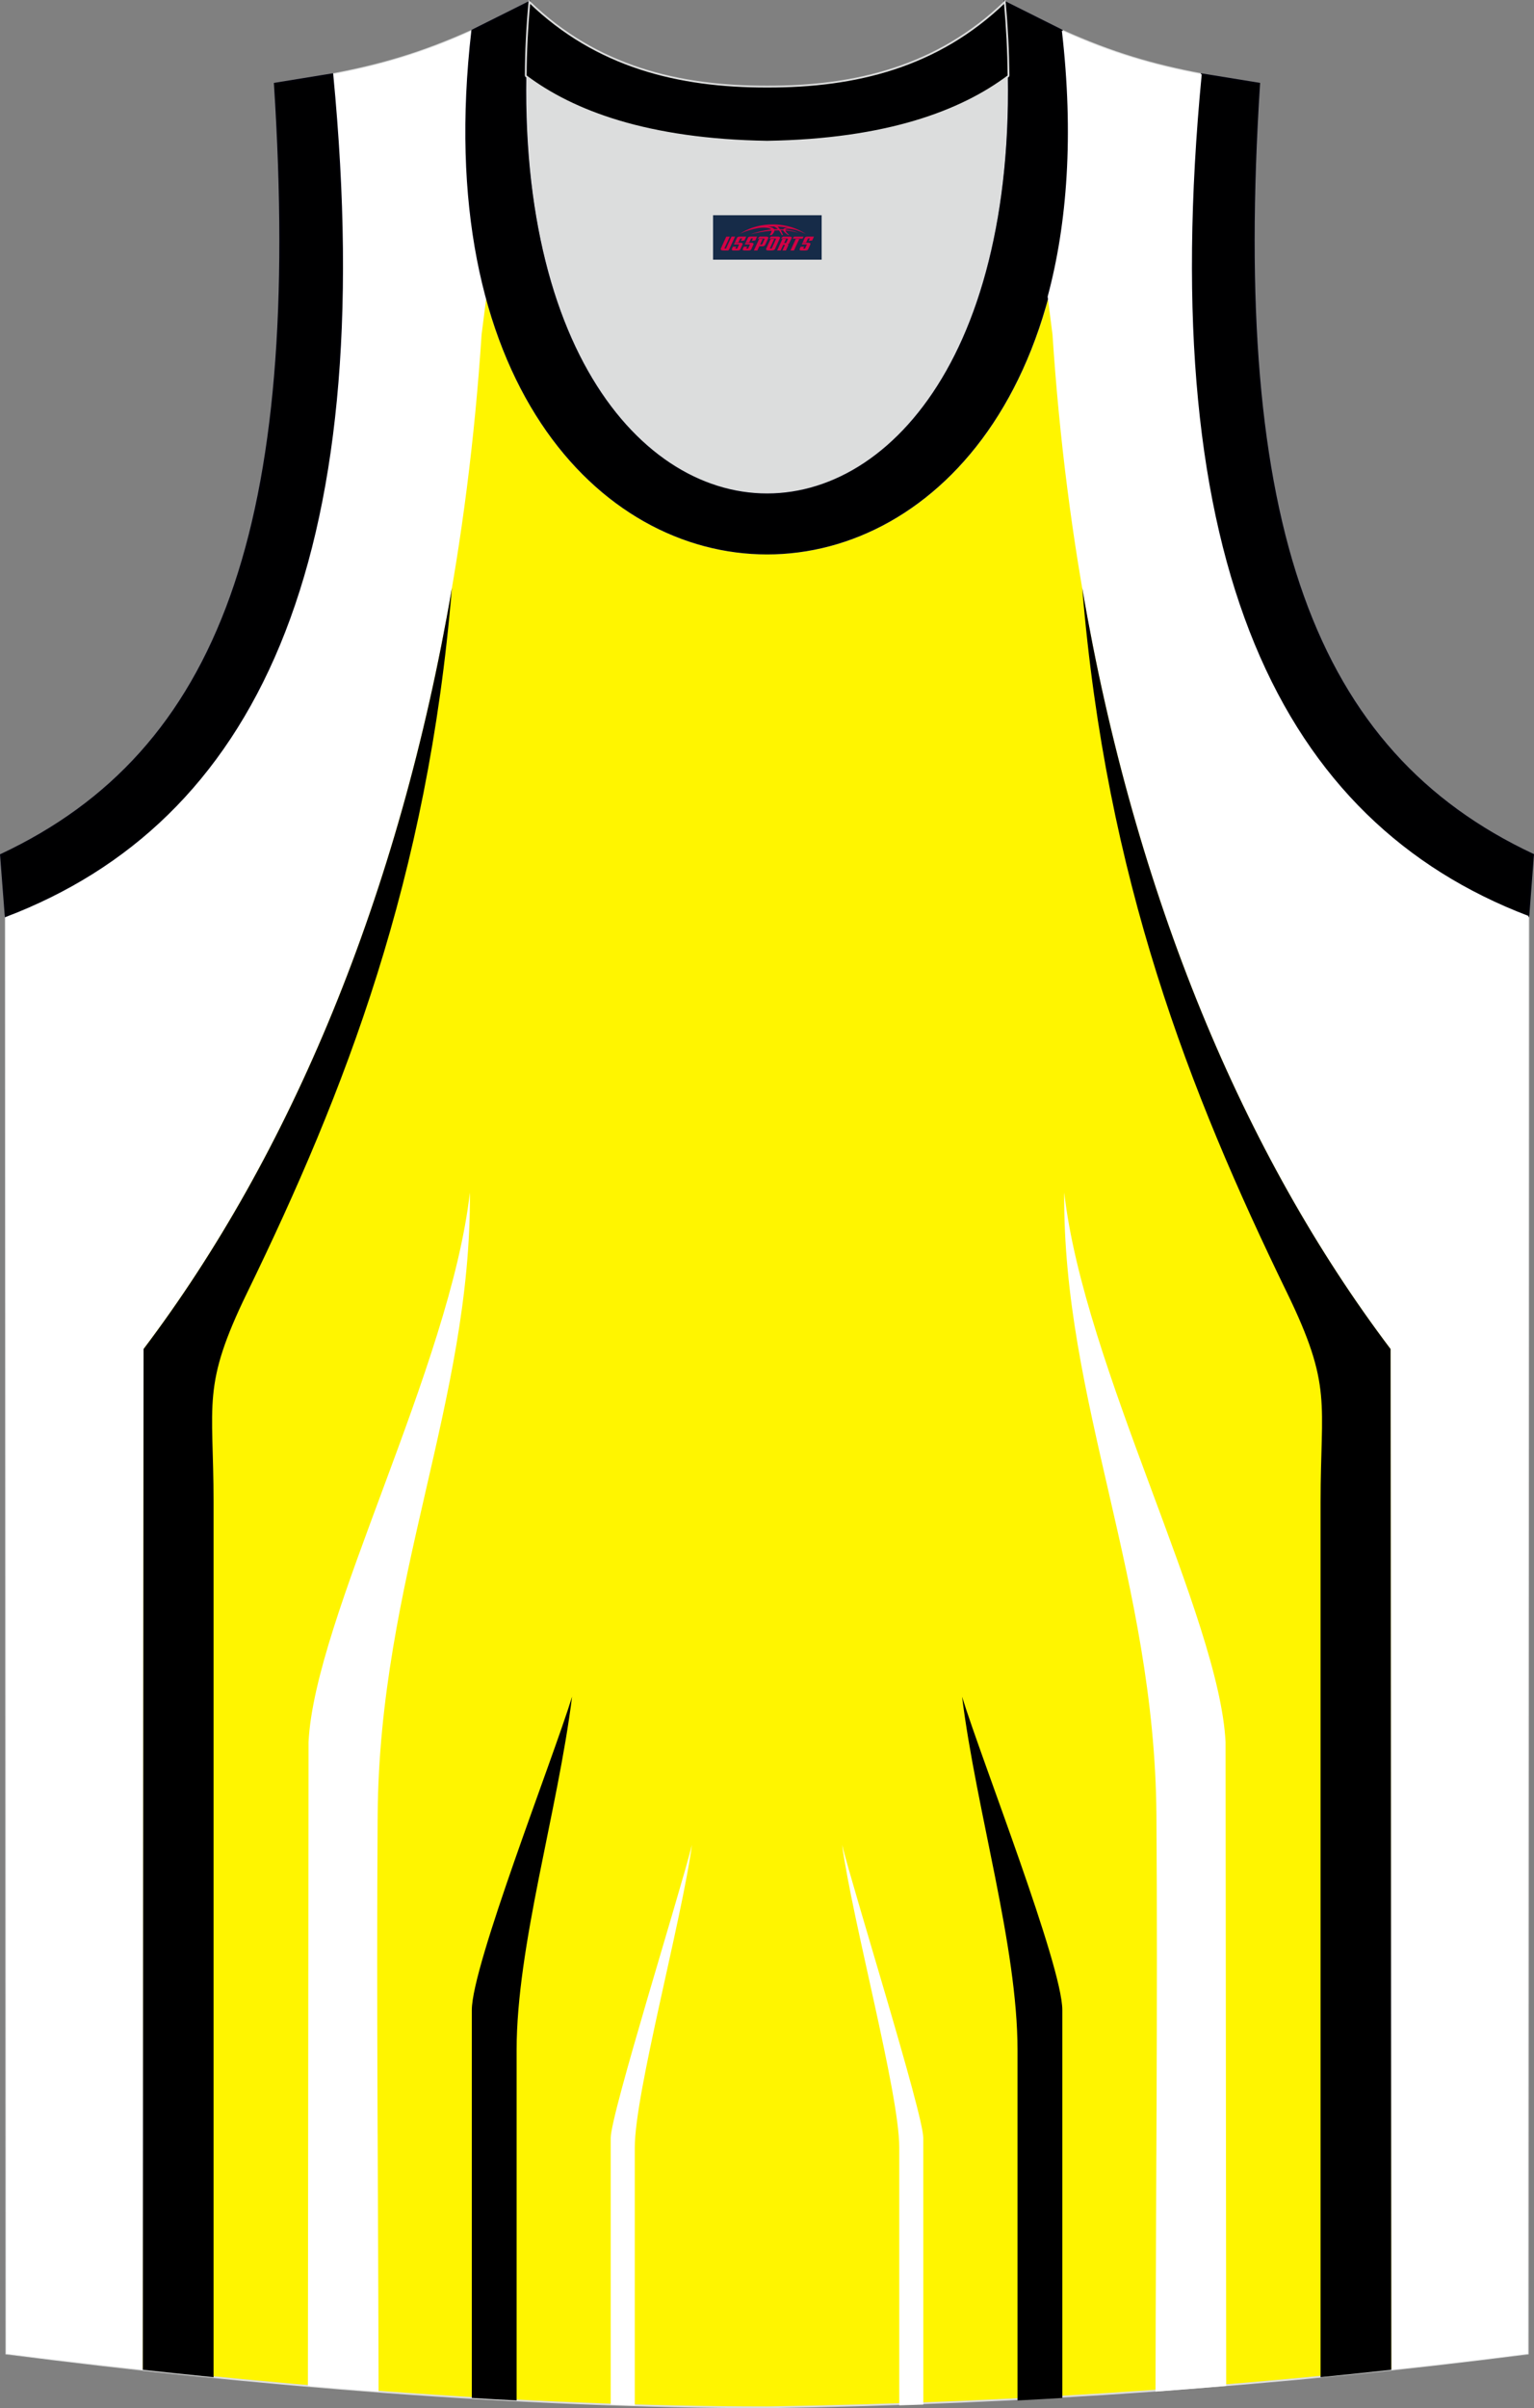
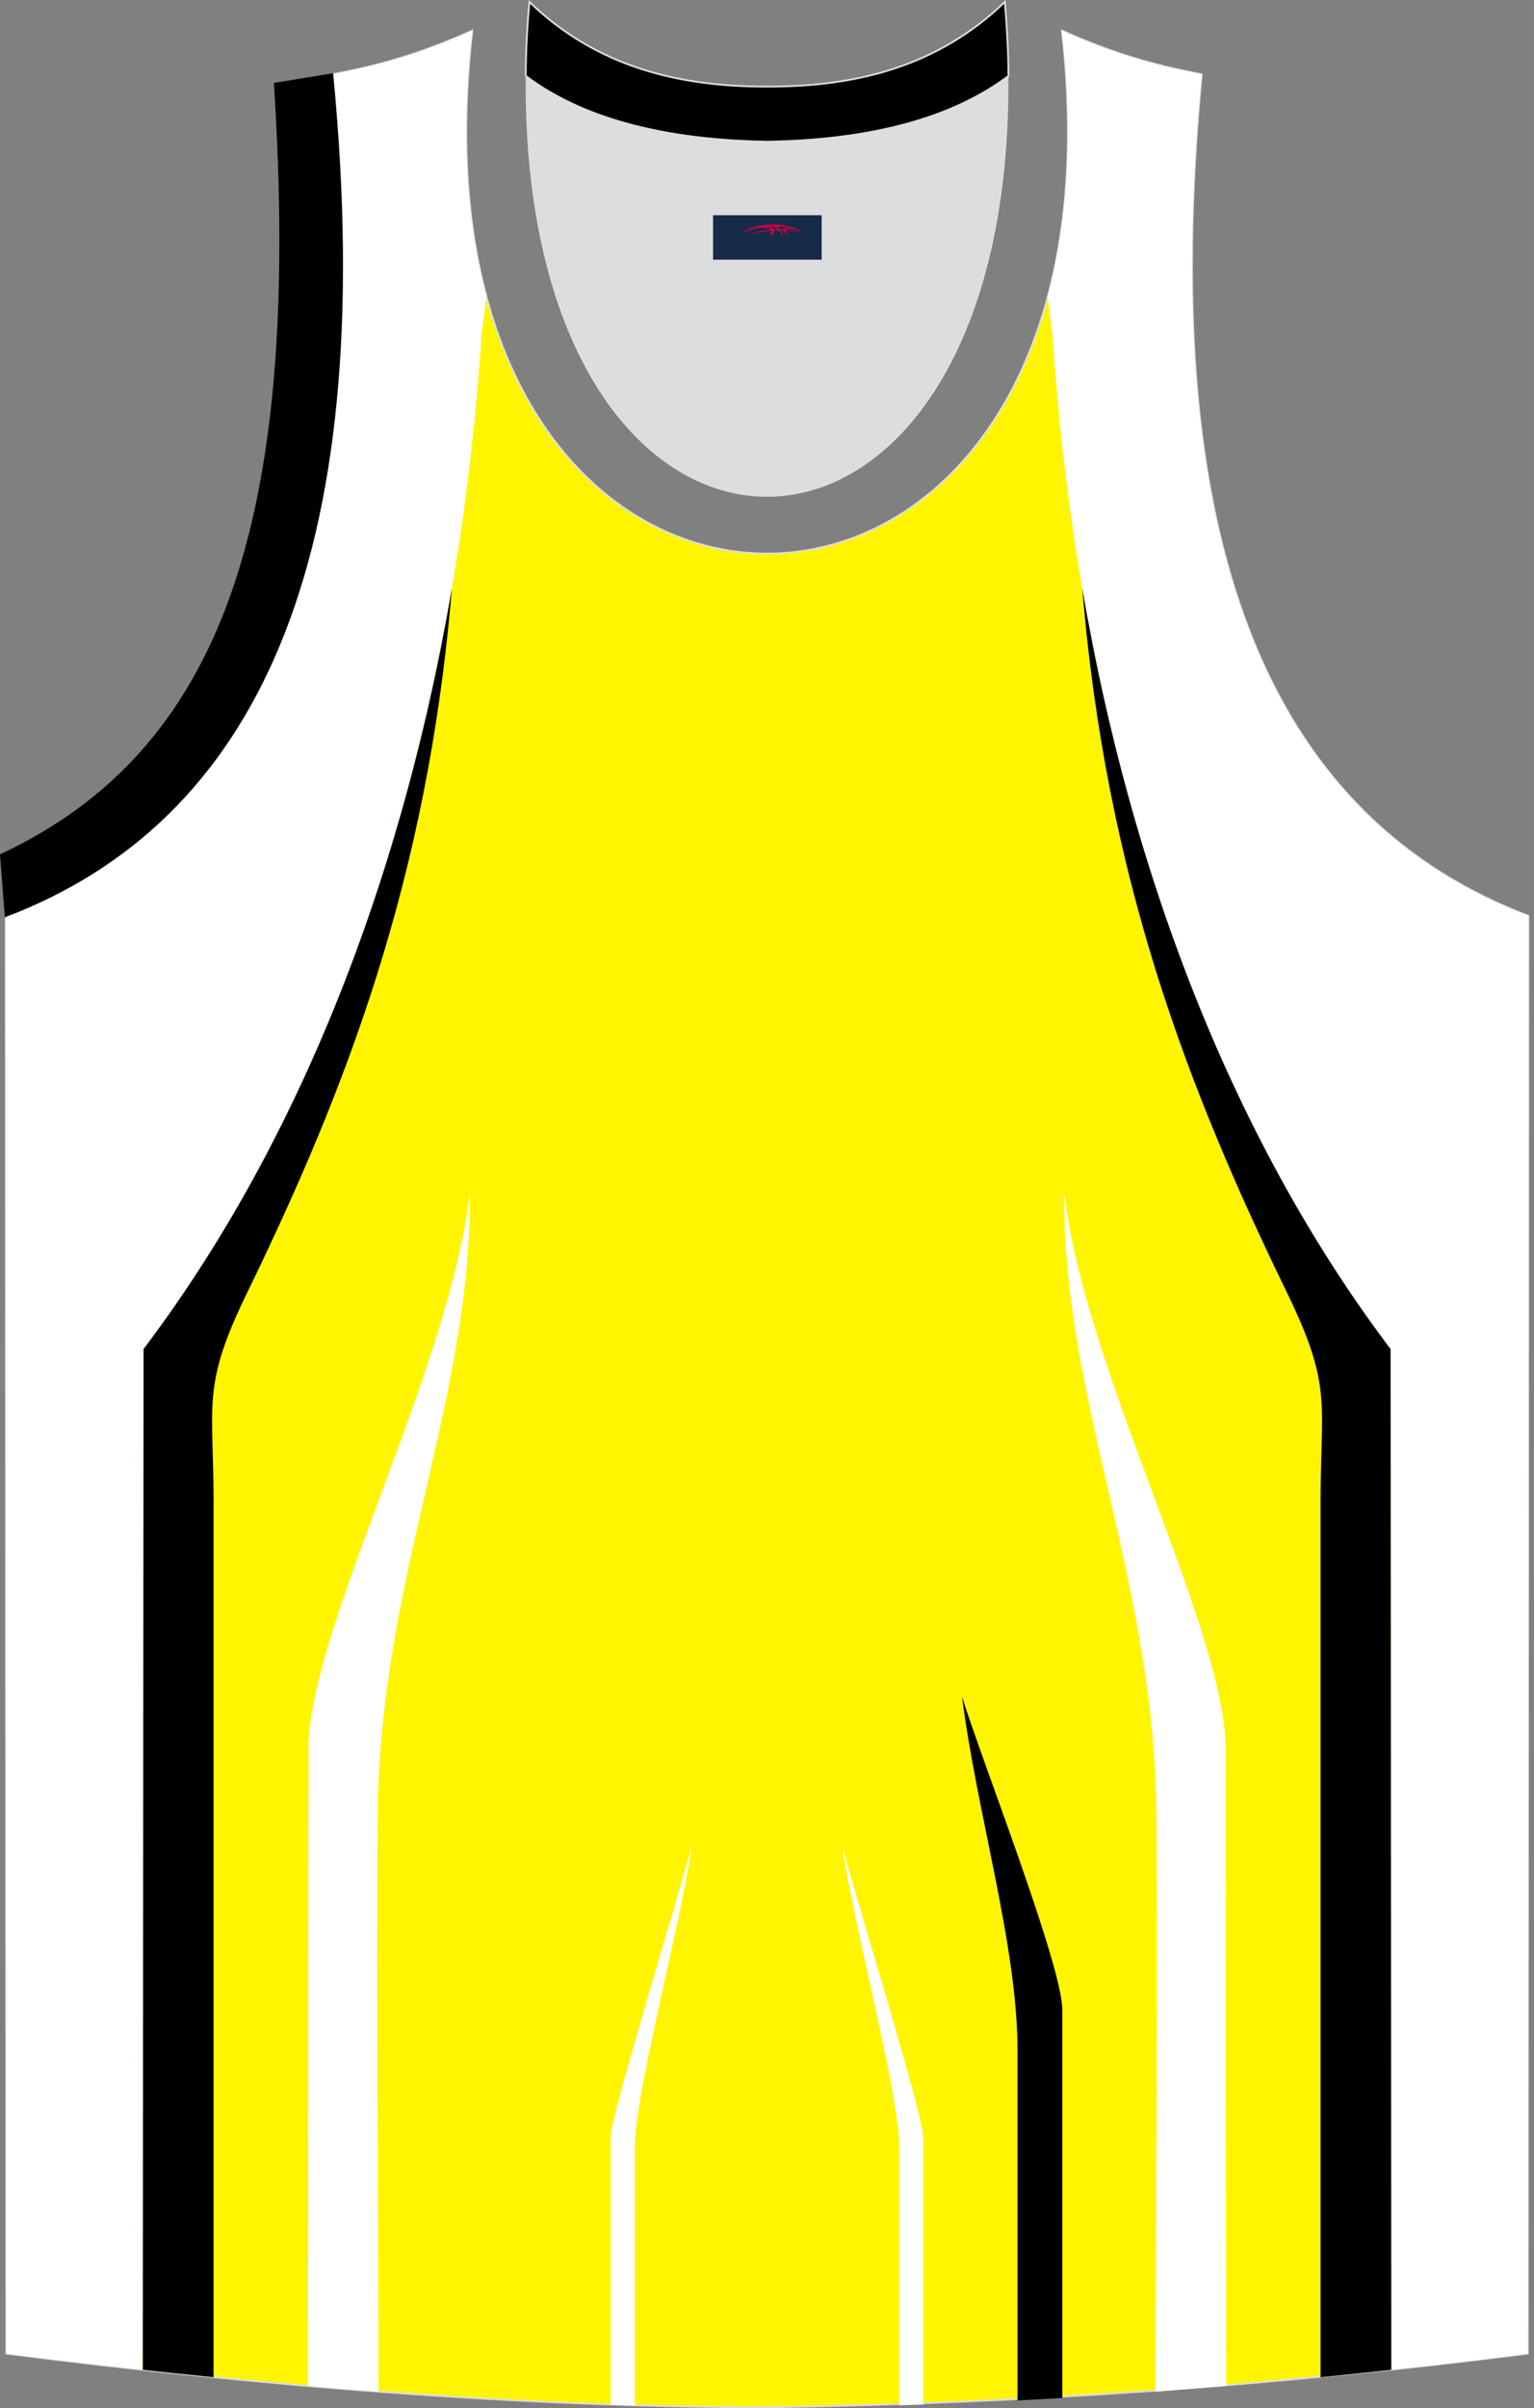
<svg xmlns="http://www.w3.org/2000/svg" version="1.1" id="图层_1" x="0px" y="0px" width="339.04px" height="531.93px" viewBox="-0.1 -0.07 339.04 531.93" enable-background="new -0.1 -0.07 339.04 531.93" xml:space="preserve">
  <rect x="-0.1" y="-0.07" width="339.04" height="531.93" fill="#808080" stroke="none" />
  <g>
    <path fill="#DCDDDD" d="M169.43,31.25c26.46-0.42,42.93-6.7,53.29-14.49c0.02-0.06,0.03-0.12,0.05-0.17   c1.14,124.1-107.84,124.1-106.69,0c0.02,0.06,0.03,0.12,0.05,0.18C126.51,24.55,142.97,30.83,169.43,31.25z" />
    <path fill="#FFF500" stroke="#DCDDDD" stroke-width="0.4" stroke-miterlimit="10" d="M169.46,531.66   c57.39-0.83,113.35-4.88,168.11-11.86l0.14-317.57c-54.54-20.79-82.67-77.26-72.2-185.89h0.02c-10.65-2-19.75-4.62-30.93-9.66   c17.79,154.03-148.1,154.03-130.31,0c-11.18,5.04-20.28,7.66-30.93,9.66h0.02c10.45,108.63-17.68,165.1-72.22,185.89L1.3,519.8   C55.61,526.73,114.73,531.66,169.46,531.66L169.46,531.66z M169.41,531.66h0.05H169.41z" />
    <path fill="#FFFFFF" d="M107.41,65.44c-4.33-16.14-5.8-35.72-3.14-58.75c-11.18,5.04-20.28,7.66-30.93,9.66h0.02   c10.47,108.63-17.66,165.1-72.2,185.89L1.3,519.8c9.91,1.27,19.99,2.46,30.16,3.57l0.17-225.47   c40.96-54.18,68.63-131.33,74.71-224.08L107.41,65.44z" />
-     <path fill="#000001" stroke="#000009" stroke-width="0.4" stroke-miterlimit="22.926" d="M116.91,0.36   c-12.97,145.02,118.04,145.02,105.06,0l12.62,6.31c17.79,154.04-148.1,154.03-130.31,0L116.91,0.36z" />
    <path fill="#000001" stroke="#DCDDDD" stroke-width="0.4" stroke-miterlimit="22.926" d="M116.91,0.36   c14.82,14.3,32.93,18.74,52.53,18.7c19.61,0.05,37.71-4.4,52.54-18.7c0.5,5.62,0.77,11.01,0.82,16.19   c-0.02,0.06-0.03,0.13-0.05,0.19c-10.37,7.79-26.85,14.07-53.3,14.49c-26.46-0.42-42.93-6.7-53.3-14.49   c-0.02-0.06-0.03-0.13-0.05-0.19C116.12,11.39,116.39,6,116.91,0.36z" />
-     <path fill="#000001" stroke="#000009" stroke-width="0.4" stroke-miterlimit="22.926" d="M337.7,202.23   c-54.55-20.79-82.67-77.26-72.2-185.89l12.7,2.07c-6.3,97.69,12.01,147.57,60.53,170.31L337.7,202.23z" />
    <path fill="#000001" stroke="#000009" stroke-width="0.4" stroke-miterlimit="22.926" d="M1.15,202.27   C55.69,181.49,83.82,125,73.35,16.34l-12.71,2.07c6.3,97.71-12.01,147.6-60.53,170.35L1.15,202.27z" />
    <path fill="#FFFFFF" d="M231.45,65.44c4.33-16.14,5.8-35.72,3.14-58.75c11.18,5.04,20.28,7.66,30.93,9.66h-0.02   c-10.47,108.64,17.65,165.11,72.2,185.89l-0.14,317.57c-9.91,1.27-19.99,2.46-30.16,3.57l-0.17-225.47   c-40.96-54.18-68.62-131.33-74.71-224.08L231.45,65.44z" />
    <path d="M31.46,523.38c5.19,0.57,10.4,1.11,15.64,1.64V331.74c0-22.16-2.7-25.48,7.46-46.35c21.61-44.43,39.88-91.18,45.21-155.47   l-0.01,0.02C88.1,197.85,64.02,255.07,31.63,297.91L31.46,523.38z" />
    <path fill="#FFFFFF" d="M67.95,526.94c5.2,0.45,10.41,0.87,15.62,1.26c-0.06-42.44-0.5-84.95-0.2-127.35   c0.38-51.83,20.75-91.55,20.38-137.52c-4.36,38.47-34.3,93.85-35.66,121.42L67.95,526.94z" />
-     <path d="M104.19,529.6c3.3,0.2,6.6,0.38,9.89,0.55v-77.38c0-23.02,9.06-52.61,12.26-78.07c-4.43,14.3-22.16,59.39-22.16,69.21   V529.6z" />
    <path fill="#FFFFFF" d="M134.89,531.06c1.77,0.06,3.55,0.12,5.31,0.17v-57c0-11.97,10.35-50,12.63-66.79   c-2.58,10.41-17.95,59.45-17.95,64.71V531.06z" />
    <path d="M307.4,523.38c-5.18,0.57-10.4,1.11-15.63,1.64V331.74c0-22.16,2.7-25.48-7.46-46.35   c-21.61-44.43-39.88-91.18-45.21-155.47l0.01,0.02c11.66,67.92,35.74,125.13,68.13,167.97L307.4,523.38z" />
    <path fill="#FFFFFF" d="M270.91,526.94c-5.2,0.45-10.41,0.87-15.62,1.26c0.06-42.44,0.5-84.95,0.2-127.35   c-0.38-51.83-20.75-91.55-20.38-137.52c4.36,38.47,34.31,93.85,35.66,121.42L270.91,526.94z" />
    <path d="M234.68,529.6c-3.3,0.2-6.6,0.38-9.89,0.55v-77.38c0-23.02-9.06-52.61-12.26-78.07c4.43,14.3,22.16,59.39,22.16,69.21   V529.6z" />
    <path fill="#FFFFFF" d="M203.97,531.06c-1.77,0.06-3.55,0.12-5.32,0.17v-57c0-11.97-10.35-50-12.63-66.79   c2.58,10.41,17.94,59.45,17.94,64.71L203.97,531.06L203.97,531.06z" />
  </g>
  <g id="tag_logo">
    <rect y="47.47" fill="#162B48" width="24" height="9.818" x="157.5" />
    <g>
      <path fill="#D30044" d="M173.46,50.66l0.005-0.011c0.131-0.311,1.085-0.262,2.351,0.071c0.715,0.24,1.44,0.54,2.193,0.9    c-0.218-0.147-0.447-0.289-0.682-0.42l0.011,0.005l-0.011-0.005c-1.478-0.845-3.218-1.418-5.1-1.62    c-1.282-0.115-1.658-0.082-2.411-0.055c-2.449,0.142-4.68,0.905-6.458,2.095c1.26-0.638,2.722-1.075,4.195-1.336    c1.467-0.18,2.476-0.033,2.771,0.344c-1.691,0.175-3.469,0.633-4.555,1.075c1.156-0.338,2.967-0.665,4.647-0.813    c0.016,0.251-0.115,0.567-0.415,0.96h0.475c0.376-0.382,0.584-0.725,0.595-1.004c0.333-0.022,0.66-0.033,0.971-0.033    C172.29,51.1,172.5,51.45,172.7,51.84h0.262c-0.125-0.344-0.295-0.687-0.518-1.036c0.207,0,0.393,0.005,0.567,0.011    c0.104,0.267,0.496,0.66,1.058,1.025h0.245c-0.442-0.365-0.753-0.753-0.835-1.004c1.047,0.065,1.696,0.224,2.885,0.513    C175.28,50.92,174.54,50.75,173.46,50.66z M171.02,50.57c-0.164-0.295-0.655-0.485-1.402-0.551    c0.464-0.033,0.922-0.055,1.364-0.055c0.311,0.147,0.589,0.344,0.84,0.589C171.56,50.55,171.29,50.56,171.02,50.57z M173,50.62c-0.224-0.016-0.458-0.027-0.715-0.044c-0.147-0.202-0.311-0.398-0.502-0.6c0.082,0,0.164,0.005,0.24,0.011    c0.72,0.033,1.429,0.125,2.138,0.273C173.49,50.22,173.11,50.38,173,50.62z" />
-       <path fill="#D30044" d="M160.42,52.2L159.25,54.75C159.07,55.12,159.34,55.26,159.82,55.26l0.873,0.005    c0.115,0,0.251-0.049,0.327-0.175l1.342-2.891H161.58L160.36,54.83H160.19c-0.147,0-0.185-0.033-0.147-0.125l1.156-2.504H160.42L160.42,52.2z M162.28,53.55h1.271c0.36,0,0.584,0.125,0.442,0.425L163.52,55.01C163.42,55.23,163.15,55.26,162.92,55.26H162c-0.267,0-0.442-0.136-0.349-0.333l0.235-0.513h0.742L162.45,54.79C162.43,54.84,162.47,54.85,162.53,54.85h0.18    c0.082,0,0.125-0.016,0.147-0.071l0.376-0.813c0.011-0.022,0.011-0.044-0.055-0.044H162.11L162.28,53.55L162.28,53.55z M163.1,53.48h-0.78l0.475-1.025c0.098-0.218,0.338-0.256,0.578-0.256H164.82L164.43,53.04L163.65,53.16l0.262-0.562H163.62c-0.082,0-0.12,0.016-0.147,0.071L163.1,53.48L163.1,53.48z M164.69,53.55L164.52,53.92h1.069c0.06,0,0.06,0.016,0.049,0.044    L165.26,54.78C165.24,54.83,165.2,54.85,165.12,54.85H164.94c-0.055,0-0.104-0.011-0.082-0.06l0.175-0.376H164.29L164.06,54.93C163.96,55.12,164.14,55.26,164.41,55.26h0.916c0.24,0,0.502-0.033,0.605-0.251l0.475-1.031c0.142-0.3-0.082-0.425-0.442-0.425H164.69L164.69,53.55z M165.5,53.48l0.371-0.818c0.022-0.055,0.06-0.071,0.147-0.071h0.295L166.05,53.15l0.791-0.115l0.387-0.845H165.78c-0.24,0-0.48,0.038-0.578,0.256L164.73,53.48L165.5,53.48L165.5,53.48z M167.9,53.94h0.278c0.087,0,0.153-0.022,0.202-0.115    l0.496-1.075c0.033-0.076-0.011-0.12-0.125-0.12H167.35l0.431-0.431h1.522c0.355,0,0.485,0.153,0.393,0.355l-0.676,1.445    c-0.06,0.125-0.175,0.333-0.644,0.327l-0.649-0.005L167.29,55.26H166.51l1.178-2.558h0.785L167.9,53.94L167.9,53.94z     M170.49,54.75c-0.022,0.049-0.06,0.076-0.142,0.076h-0.191c-0.082,0-0.109-0.027-0.082-0.076l0.944-2.051h-0.785l-0.987,2.138    c-0.125,0.273,0.115,0.415,0.453,0.415h0.72c0.327,0,0.649-0.071,0.769-0.322l1.085-2.384c0.093-0.202-0.06-0.355-0.415-0.355    h-1.533l-0.431,0.431h1.38c0.115,0,0.164,0.033,0.131,0.104L170.49,54.75L170.49,54.75z M173.21,53.62h0.278    c0.087,0,0.158-0.022,0.202-0.115l0.344-0.753c0.033-0.076-0.011-0.12-0.125-0.12h-1.402l0.425-0.431h1.527    c0.355,0,0.485,0.153,0.393,0.355l-0.529,1.124c-0.044,0.093-0.147,0.18-0.393,0.18c0.224,0.011,0.256,0.158,0.175,0.327    l-0.496,1.075h-0.785l0.54-1.167c0.022-0.055-0.005-0.087-0.104-0.087h-0.235L172.44,55.26h-0.785l1.178-2.558h0.785L173.21,53.62L173.21,53.62z M175.78,52.71L174.6,55.26h0.785l1.184-2.558H175.78L175.78,52.71z M177.29,52.64l0.202-0.431h-2.1l-0.295,0.431    H177.29L177.29,52.64z M177.27,53.55h1.271c0.36,0,0.584,0.125,0.442,0.425l-0.475,1.031c-0.104,0.218-0.371,0.251-0.605,0.251    h-0.916c-0.267,0-0.442-0.136-0.349-0.333l0.235-0.513h0.742L177.44,54.79c-0.022,0.049,0.022,0.06,0.082,0.06h0.18    c0.082,0,0.125-0.016,0.147-0.071l0.376-0.813c0.011-0.022,0.011-0.044-0.049-0.044h-1.069L177.27,53.55L177.27,53.55z     M178.08,53.48H177.3l0.475-1.025c0.098-0.218,0.338-0.256,0.578-0.256h1.451l-0.387,0.845l-0.791,0.115l0.262-0.562h-0.295    c-0.082,0-0.12,0.016-0.147,0.071L178.08,53.48z" />
    </g>
  </g>
</svg>